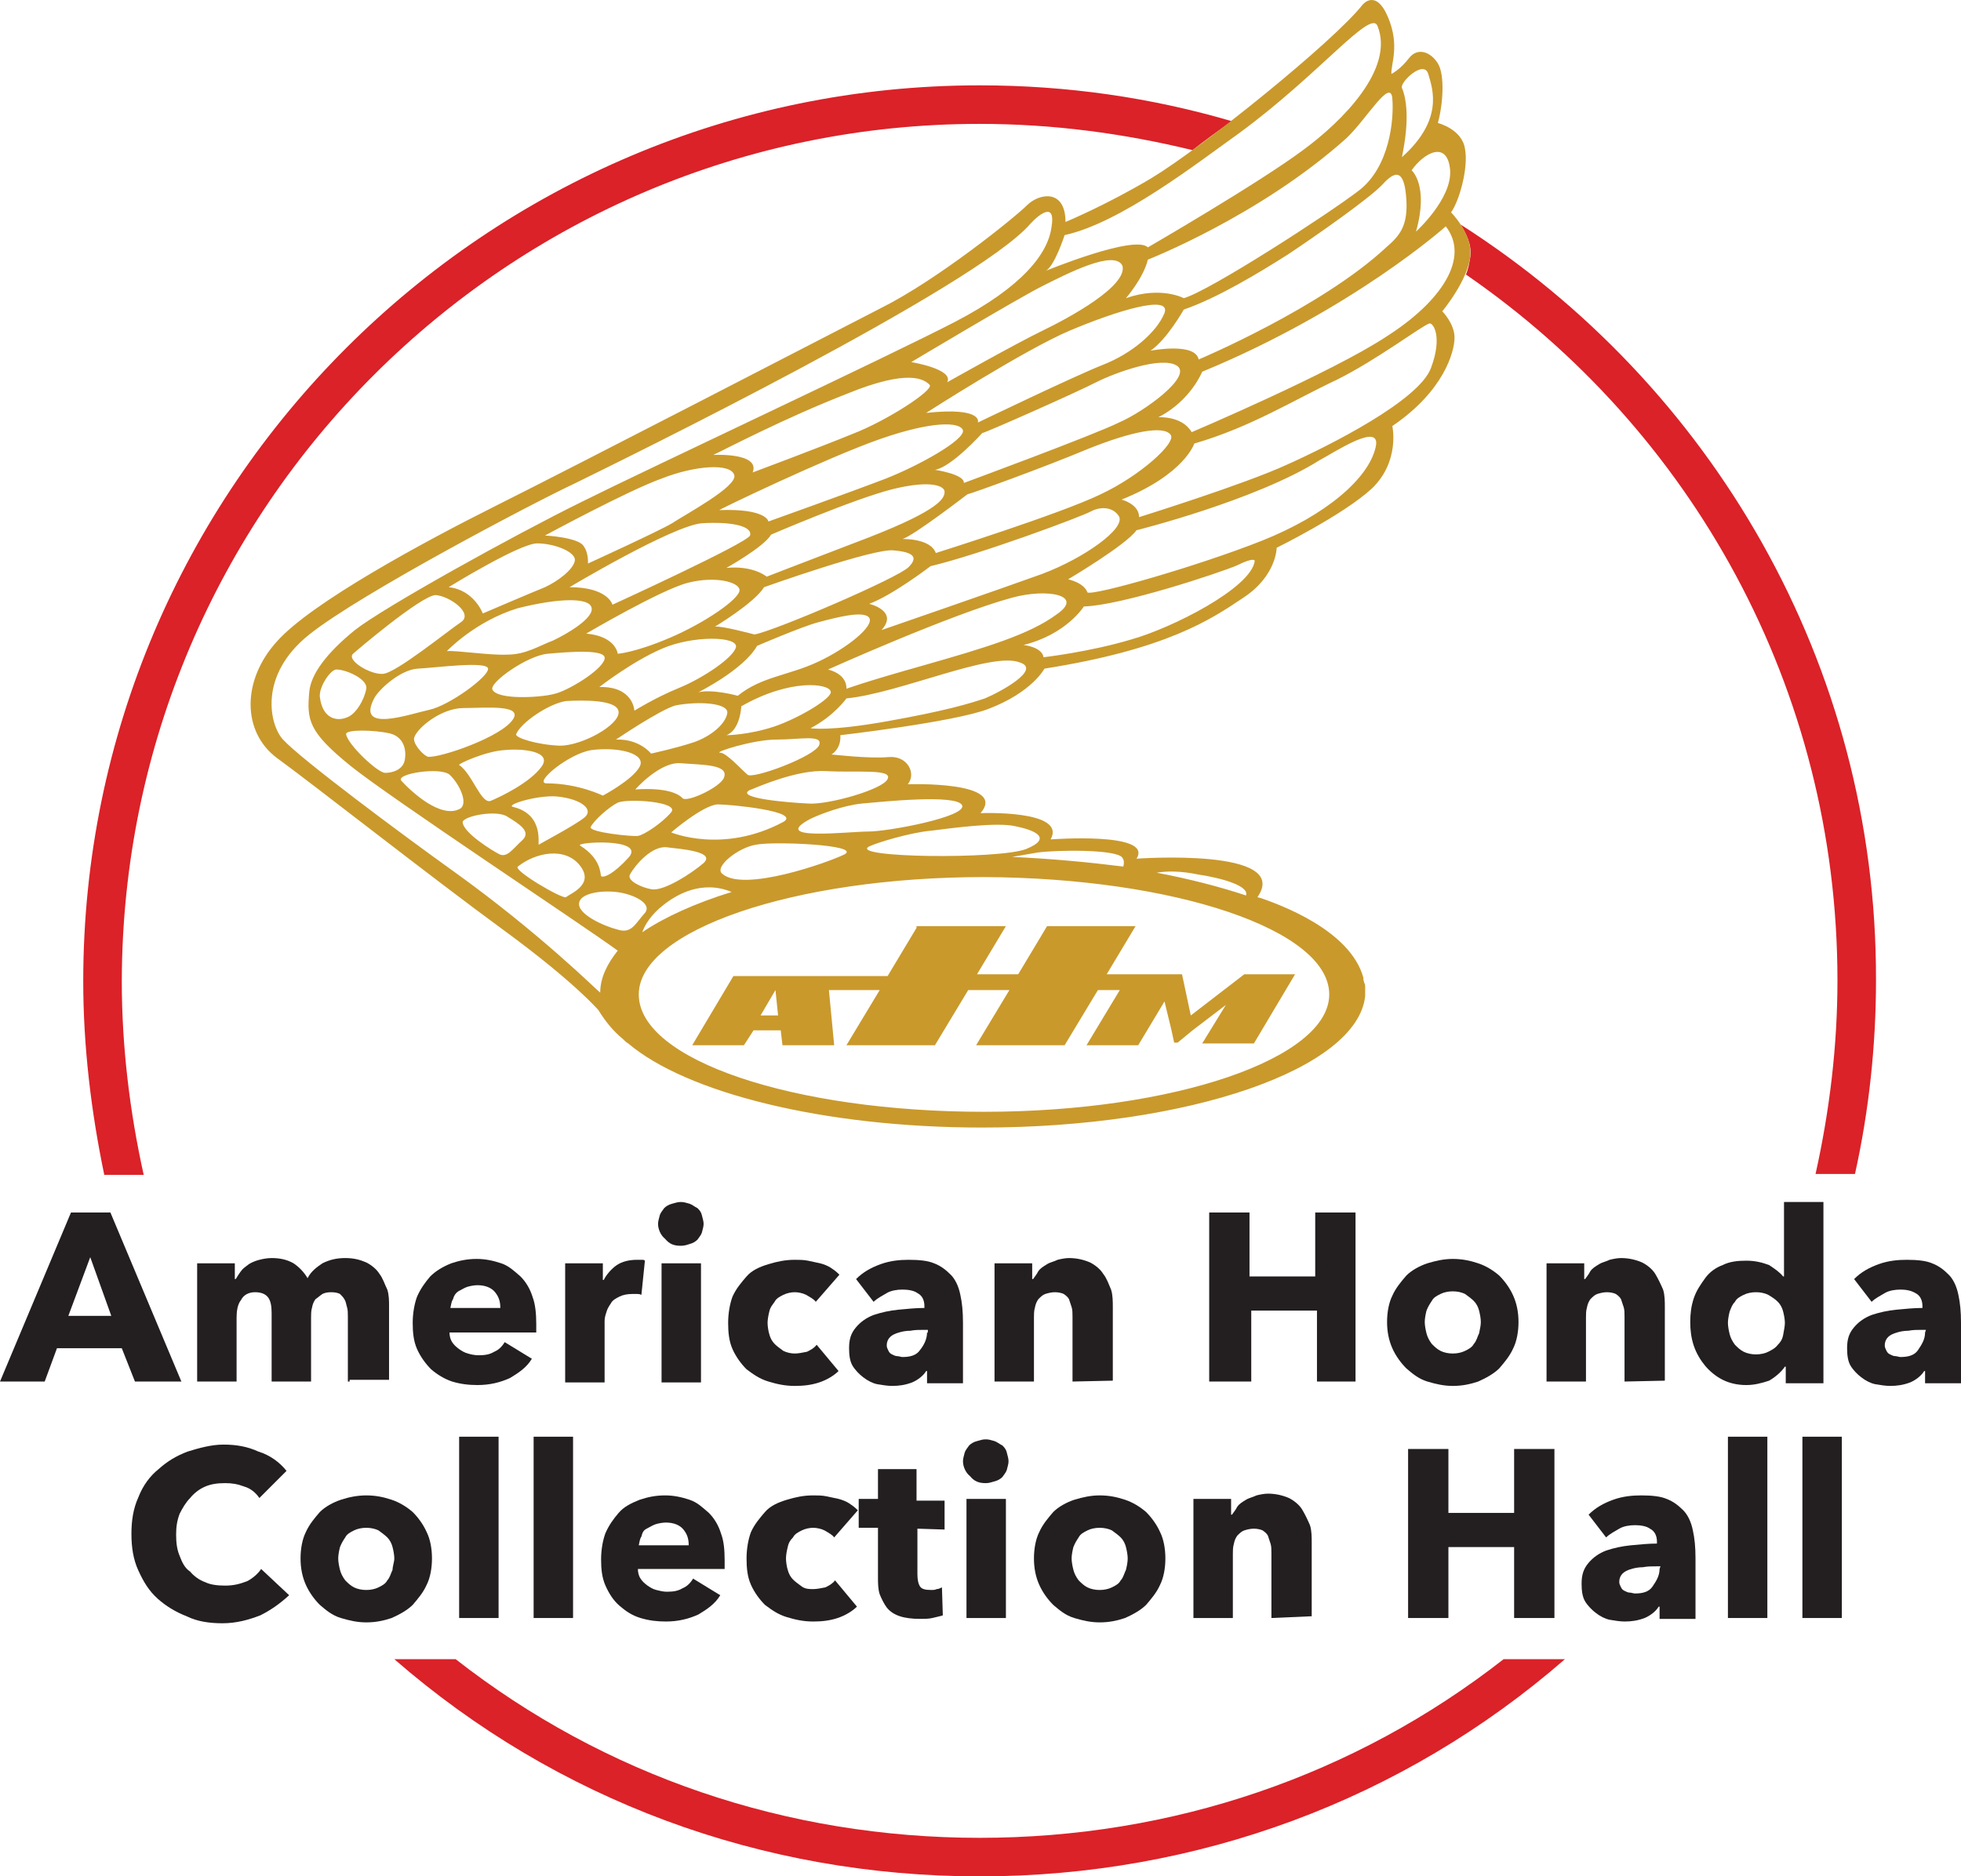
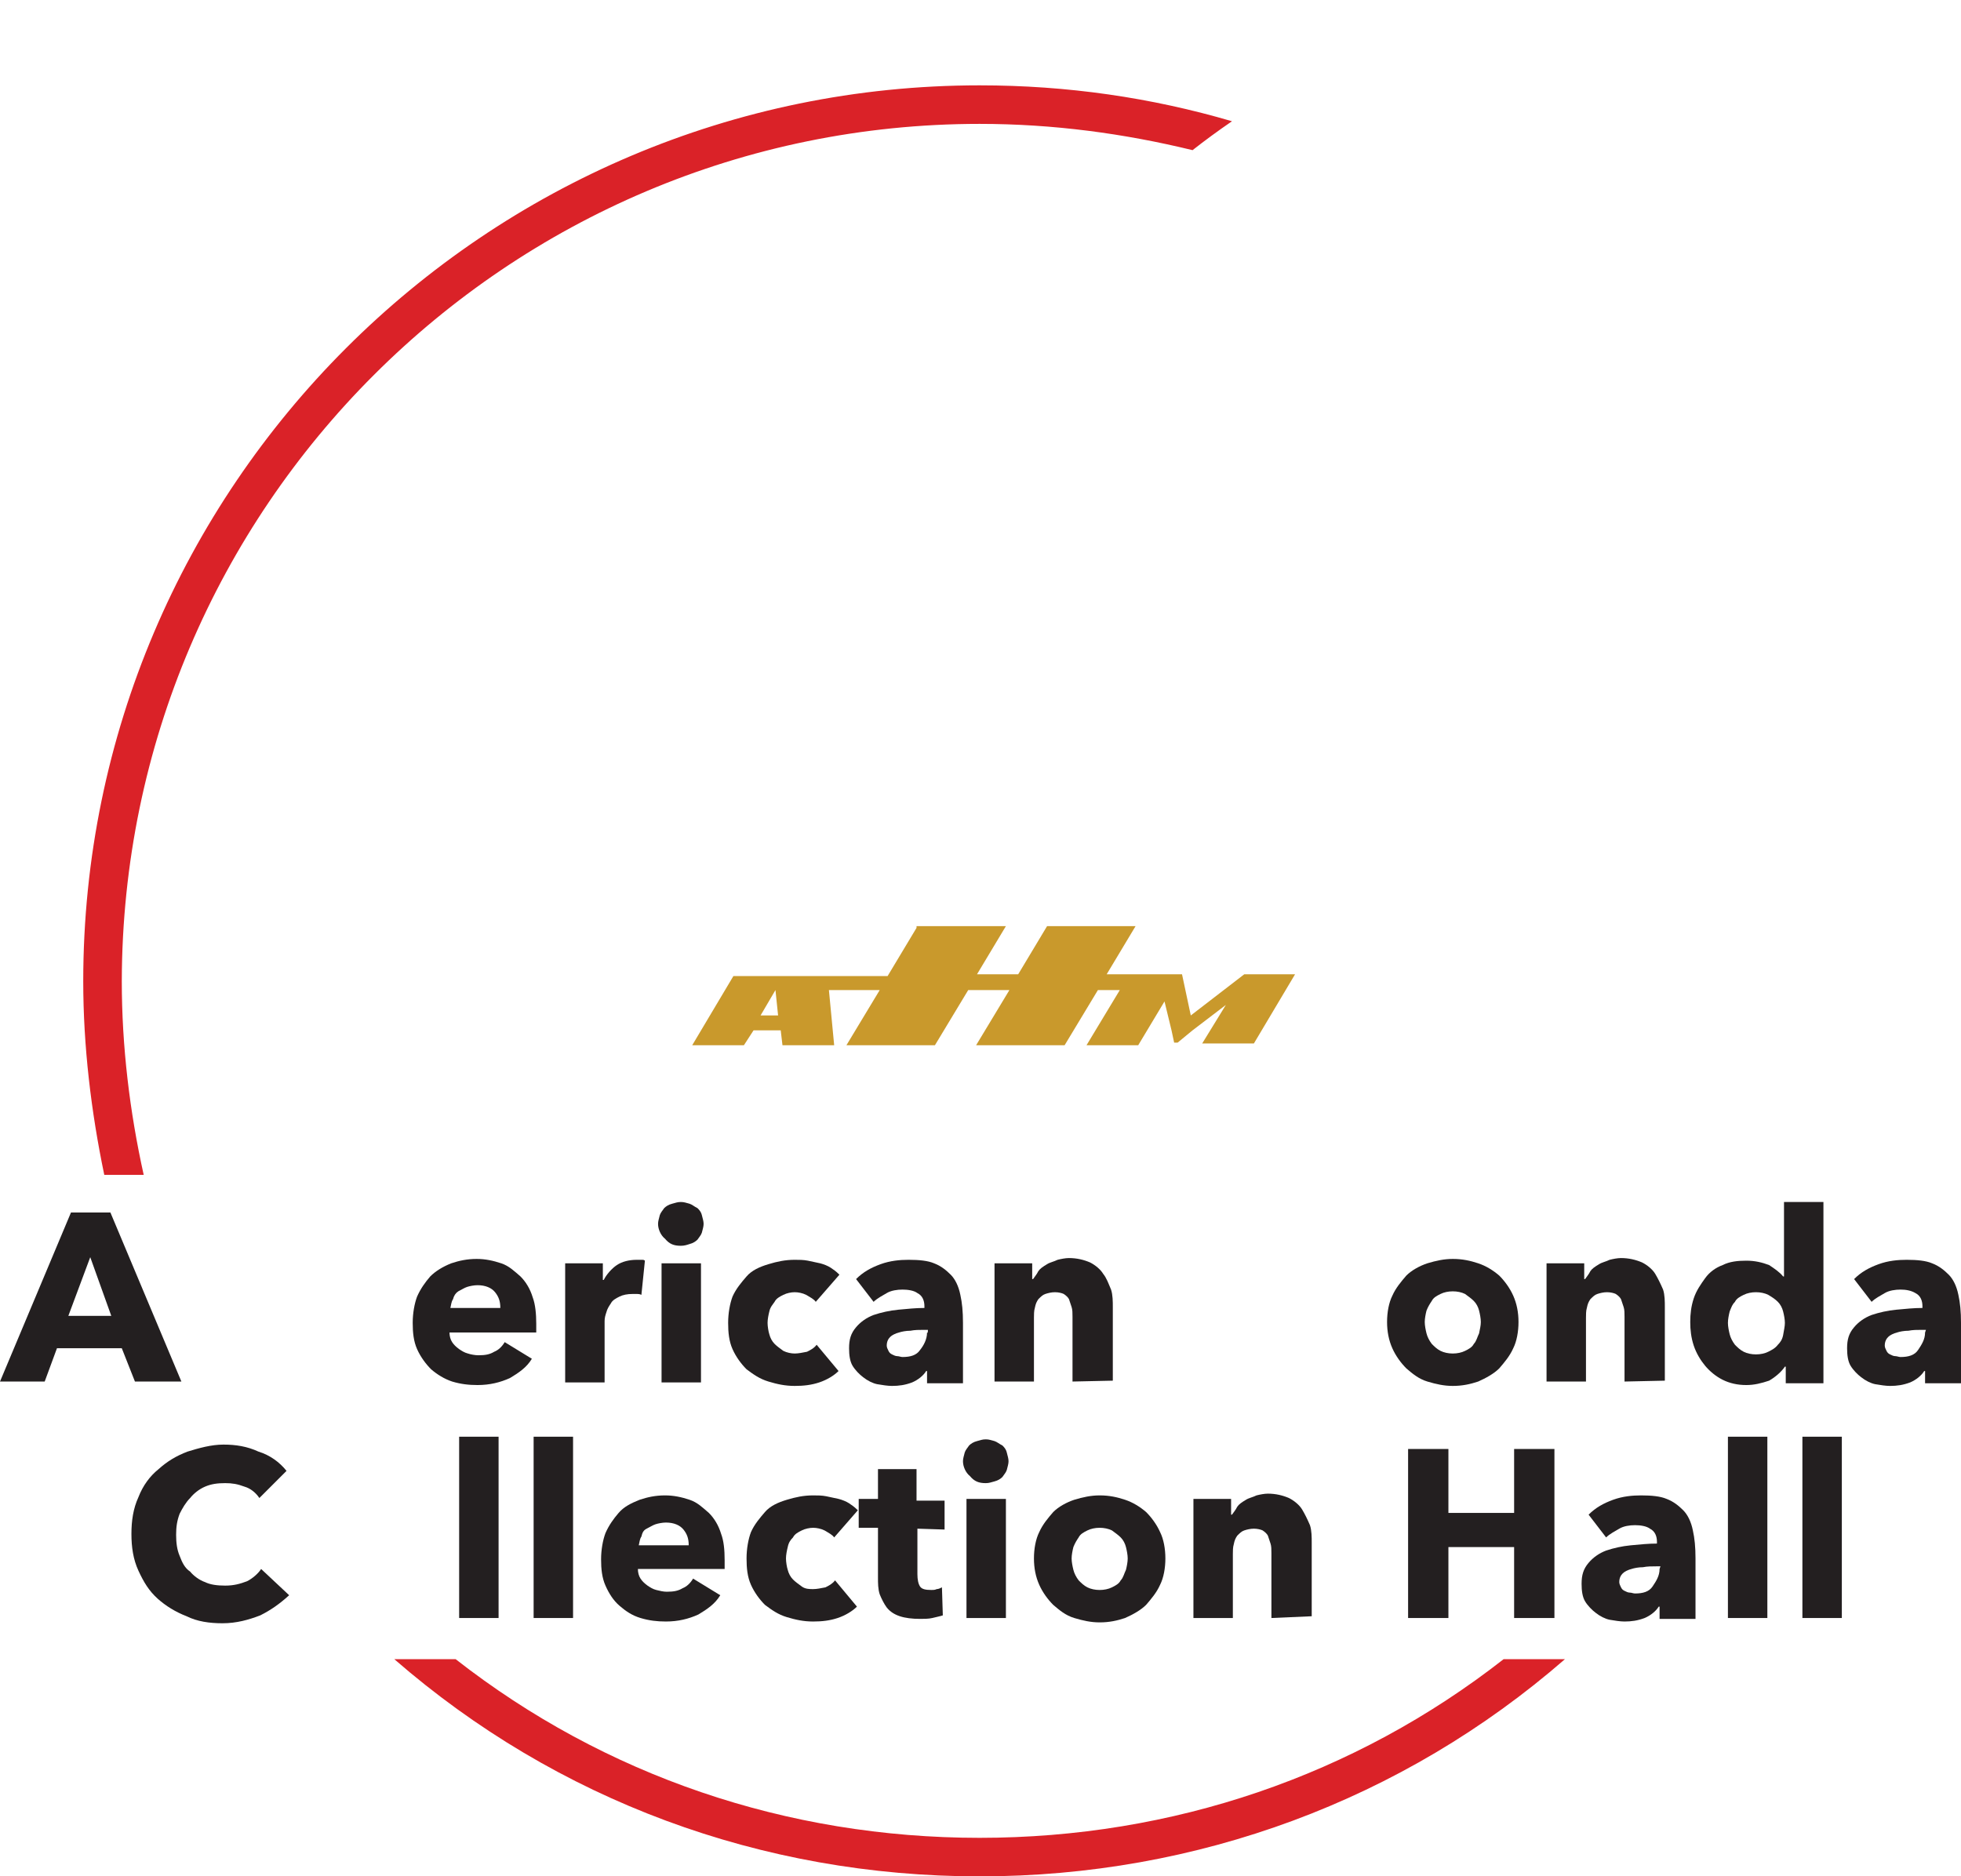
<svg xmlns="http://www.w3.org/2000/svg" width="186" height="178" viewBox="0 0 186 178" fill="none">
  <path d="M92.917 174.344C74.633 174.344 57.346 168.446 43.217 157.396H37.4C52.775 170.772 72.222 178 92.917 178C113.528 178 133.059 170.772 148.434 157.396H142.617C128.488 168.446 111.201 174.344 92.917 174.344Z" fill="#DA2228" />
  <path d="M12.799 131.058L11.552 127.901H5.402L4.239 131.058H0L6.732 115.023H10.472L17.204 131.058H12.799ZM8.56 119.261L6.483 124.827H10.555L8.56 119.261Z" fill="#231F20" />
-   <path d="M32.995 131.058V124.91C32.995 124.578 32.995 124.246 32.912 123.996C32.828 123.747 32.828 123.498 32.662 123.249C32.579 123.082 32.413 122.916 32.247 122.75C32.081 122.667 31.831 122.584 31.416 122.584C31 122.584 30.751 122.667 30.584 122.75C30.335 122.916 30.169 123.082 29.92 123.249C29.753 123.498 29.67 123.664 29.587 124.079C29.504 124.329 29.504 124.744 29.504 124.993V131.058H25.764V124.578C25.764 123.913 25.681 123.415 25.432 123.082C25.182 122.75 24.767 122.584 24.185 122.584C23.603 122.584 23.105 122.833 22.855 123.332C22.523 123.747 22.44 124.412 22.44 124.993V131.058H18.7V119.842H22.273V121.338H22.357C22.523 121.088 22.606 120.922 22.855 120.59C23.021 120.341 23.271 120.175 23.603 119.925C23.853 119.759 24.268 119.593 24.601 119.51C24.933 119.427 25.349 119.344 25.764 119.344C26.595 119.344 27.26 119.51 27.842 119.842C28.34 120.175 28.839 120.673 29.172 121.255C29.504 120.59 30.086 120.175 30.584 119.842C31.249 119.51 31.914 119.344 32.745 119.344C33.576 119.344 34.158 119.51 34.74 119.759C35.239 120.008 35.737 120.424 35.987 120.839C36.319 121.255 36.485 121.836 36.735 122.335C36.901 122.833 36.901 123.415 36.901 123.913V130.892H33.161V131.058H32.995Z" fill="#231F20" />
  <path d="M50.863 125.575C50.863 125.741 50.863 125.824 50.863 125.99C50.863 126.156 50.863 126.239 50.863 126.406H42.635C42.635 126.738 42.718 127.07 42.885 127.319C43.051 127.569 43.217 127.735 43.55 127.984C43.799 128.15 44.048 128.316 44.381 128.4C44.63 128.483 45.045 128.566 45.378 128.566C46.043 128.566 46.458 128.483 46.874 128.233C47.289 128.067 47.622 127.735 47.871 127.319L50.448 128.898C49.949 129.729 49.201 130.227 48.37 130.726C47.456 131.141 46.458 131.391 45.295 131.391C44.464 131.391 43.716 131.307 42.885 131.058C42.137 130.809 41.472 130.394 40.89 129.895C40.391 129.397 39.893 128.732 39.56 127.984C39.228 127.236 39.145 126.406 39.145 125.492C39.145 124.578 39.311 123.664 39.56 122.999C39.893 122.251 40.308 121.67 40.807 121.088C41.306 120.59 41.971 120.174 42.802 119.842C43.55 119.593 44.297 119.427 45.212 119.427C46.043 119.427 46.791 119.593 47.539 119.842C48.287 120.091 48.785 120.59 49.367 121.088C49.866 121.587 50.281 122.251 50.531 123.082C50.78 123.747 50.863 124.661 50.863 125.575ZM47.456 124.079C47.456 123.415 47.289 122.999 46.957 122.584C46.625 122.168 46.043 121.919 45.295 121.919C44.962 121.919 44.547 122.002 44.297 122.085C44.048 122.168 43.799 122.335 43.466 122.501C43.217 122.667 43.051 122.916 42.968 123.248C42.801 123.498 42.802 123.747 42.718 124.079H47.456Z" fill="#231F20" />
  <path d="M60.837 122.833C60.67 122.75 60.504 122.75 60.421 122.75C60.255 122.75 60.089 122.75 60.005 122.75C59.507 122.75 59.091 122.833 58.759 122.999C58.426 123.165 58.094 123.332 57.928 123.664C57.761 123.913 57.595 124.162 57.512 124.495C57.429 124.744 57.346 124.993 57.346 125.326V131.141H53.606V119.842H57.18V121.421H57.263C57.512 120.922 58.011 120.341 58.509 120.008C59.008 119.676 59.673 119.51 60.421 119.51C60.587 119.51 60.67 119.51 60.837 119.51C61.003 119.51 61.086 119.51 61.169 119.593L60.837 122.833Z" fill="#231F20" />
  <path d="M66.737 116.103C66.737 116.353 66.654 116.602 66.571 116.934C66.488 117.183 66.322 117.35 66.155 117.599C65.989 117.765 65.74 117.931 65.407 118.014C65.158 118.097 64.909 118.18 64.576 118.18C63.911 118.18 63.496 118.014 63.08 117.516C62.665 117.183 62.416 116.602 62.416 116.103C62.416 115.854 62.499 115.605 62.582 115.272C62.665 115.023 62.831 114.857 62.997 114.608C63.163 114.442 63.413 114.275 63.745 114.192C64.078 114.109 64.244 114.026 64.576 114.026C64.909 114.026 65.075 114.109 65.407 114.192C65.657 114.275 65.823 114.442 66.155 114.608C66.322 114.774 66.488 114.94 66.571 115.272C66.654 115.605 66.737 115.854 66.737 116.103ZM62.748 131.058V119.842H66.488V131.141H62.748V131.058Z" fill="#231F20" />
  <path d="M77.375 123.498C77.209 123.248 76.877 123.082 76.461 122.833C76.129 122.667 75.713 122.584 75.381 122.584C75.048 122.584 74.633 122.667 74.3 122.833C73.968 122.999 73.635 123.165 73.469 123.498C73.303 123.747 73.054 123.996 72.97 124.412C72.887 124.744 72.804 125.159 72.804 125.492C72.804 125.824 72.887 126.323 72.97 126.572C73.054 126.904 73.22 127.236 73.469 127.486C73.718 127.735 73.968 127.901 74.3 128.15C74.633 128.317 75.048 128.4 75.381 128.4C75.713 128.4 76.129 128.317 76.544 128.233C76.877 128.067 77.209 127.901 77.458 127.569L79.536 130.061C79.121 130.477 78.456 130.892 77.708 131.141C76.96 131.391 76.212 131.474 75.381 131.474C74.466 131.474 73.718 131.308 72.887 131.058C72.056 130.809 71.475 130.394 70.81 129.895C70.311 129.397 69.812 128.732 69.48 127.984C69.147 127.236 69.064 126.406 69.064 125.492C69.064 124.578 69.231 123.664 69.48 122.999C69.812 122.251 70.311 121.67 70.81 121.088C71.308 120.507 72.056 120.174 72.887 119.925C73.718 119.676 74.466 119.51 75.381 119.51C75.796 119.51 76.212 119.51 76.627 119.593C76.96 119.676 77.458 119.759 77.791 119.842C78.123 119.925 78.539 120.091 78.788 120.258C79.037 120.424 79.287 120.59 79.619 120.922L77.375 123.498Z" fill="#231F20" />
  <path d="M81.198 121.338C81.863 120.673 82.611 120.258 83.525 119.925C84.44 119.593 85.354 119.51 86.185 119.51C87.182 119.51 88.013 119.593 88.595 119.842C89.26 120.091 89.759 120.507 90.174 120.922C90.59 121.338 90.922 122.002 91.088 122.833C91.255 123.581 91.338 124.412 91.338 125.492V131.224H87.93V130.061H87.847C87.598 130.477 87.099 130.892 86.517 131.141C85.853 131.391 85.271 131.474 84.606 131.474C84.19 131.474 83.692 131.391 83.193 131.308C82.778 131.224 82.279 130.975 81.863 130.643C81.531 130.394 81.115 129.978 80.866 129.563C80.617 129.147 80.534 128.566 80.534 127.901C80.534 127.07 80.7 126.489 81.198 125.907C81.614 125.409 82.196 124.993 82.861 124.744C83.609 124.495 84.357 124.329 85.188 124.245C86.102 124.162 86.85 124.079 87.681 124.079V123.913C87.681 123.415 87.515 122.916 87.016 122.667C86.684 122.418 86.102 122.335 85.603 122.335C85.105 122.335 84.523 122.418 84.107 122.667C83.692 122.916 83.193 123.165 82.861 123.498L81.198 121.338ZM88.013 126.156H87.598C87.182 126.156 86.767 126.156 86.351 126.239C85.936 126.239 85.52 126.323 85.271 126.406C84.938 126.489 84.606 126.655 84.44 126.821C84.273 126.987 84.107 127.236 84.107 127.652C84.107 127.818 84.19 127.984 84.273 128.15C84.357 128.317 84.44 128.4 84.606 128.483C84.772 128.566 84.938 128.649 85.105 128.649C85.271 128.649 85.437 128.732 85.603 128.732C86.351 128.732 86.933 128.566 87.265 128.067C87.598 127.652 87.93 127.07 87.93 126.406C88.013 126.572 88.013 126.156 88.013 126.156Z" fill="#231F20" />
  <path d="M101.727 131.058V124.91C101.727 124.578 101.727 124.246 101.643 123.996C101.56 123.747 101.477 123.498 101.394 123.249C101.311 123.082 101.145 122.916 100.895 122.75C100.729 122.667 100.397 122.584 100.064 122.584C99.732 122.584 99.4 122.667 99.15 122.75C98.901 122.833 98.735 122.999 98.485 123.249C98.319 123.498 98.236 123.664 98.153 124.079C98.07 124.329 98.07 124.744 98.07 124.993V131.058H94.33V119.842H97.903V121.338H97.987C98.153 121.088 98.319 120.922 98.485 120.59C98.651 120.341 98.901 120.175 99.316 119.925C99.566 119.759 99.981 119.676 100.314 119.51C100.646 119.427 101.062 119.344 101.394 119.344C102.142 119.344 102.807 119.51 103.389 119.759C103.887 120.008 104.386 120.424 104.635 120.839C104.968 121.255 105.134 121.753 105.383 122.335C105.55 122.833 105.55 123.498 105.55 123.996V130.975L101.727 131.058Z" fill="#231F20" />
-   <path d="M124.914 131.058V124.329H118.681V131.058H114.692V115.023H118.515V121.088H124.748V115.023H128.571V131.058H124.914Z" fill="#231F20" />
  <path d="M144.029 125.409C144.029 126.322 143.863 127.236 143.531 127.901C143.198 128.649 142.7 129.23 142.201 129.812C141.702 130.31 140.954 130.726 140.206 131.058C139.458 131.307 138.71 131.474 137.796 131.474C136.965 131.474 136.217 131.307 135.386 131.058C134.555 130.809 133.973 130.31 133.391 129.812C132.893 129.313 132.394 128.649 132.062 127.901C131.729 127.153 131.563 126.322 131.563 125.409C131.563 124.495 131.729 123.581 132.062 122.916C132.394 122.168 132.893 121.587 133.391 121.005C133.89 120.507 134.638 120.091 135.386 119.842C136.217 119.593 136.965 119.427 137.796 119.427C138.71 119.427 139.458 119.593 140.206 119.842C140.954 120.091 141.619 120.507 142.201 121.005C142.7 121.504 143.198 122.168 143.531 122.916C143.863 123.664 144.029 124.495 144.029 125.409ZM140.456 125.409C140.456 125.076 140.373 124.661 140.29 124.329C140.206 123.996 140.04 123.664 139.791 123.415C139.542 123.165 139.292 122.999 138.96 122.75C138.627 122.584 138.212 122.501 137.796 122.501C137.381 122.501 136.965 122.584 136.633 122.75C136.3 122.916 135.968 123.082 135.802 123.415C135.635 123.664 135.469 123.913 135.303 124.329C135.22 124.661 135.137 125.076 135.137 125.409C135.137 125.741 135.22 126.156 135.303 126.489C135.386 126.821 135.552 127.153 135.802 127.486C136.051 127.735 136.3 127.984 136.633 128.15C136.965 128.316 137.381 128.4 137.796 128.4C138.212 128.4 138.627 128.316 138.96 128.15C139.292 127.984 139.625 127.818 139.791 127.486C140.04 127.236 140.123 126.821 140.29 126.489C140.373 126.073 140.456 125.741 140.456 125.409Z" fill="#231F20" />
  <path d="M154.086 131.058V124.91C154.086 124.578 154.086 124.246 154.003 123.996C153.92 123.747 153.836 123.498 153.753 123.249C153.67 123.082 153.504 122.916 153.255 122.75C153.088 122.667 152.756 122.584 152.424 122.584C152.091 122.584 151.759 122.667 151.509 122.75C151.26 122.833 151.094 122.999 150.844 123.249C150.678 123.498 150.595 123.664 150.512 124.079C150.429 124.329 150.429 124.744 150.429 124.993V131.058H146.689V119.842H150.263V121.338H150.346C150.512 121.088 150.678 120.922 150.844 120.59C151.011 120.341 151.26 120.175 151.676 119.925C151.925 119.759 152.34 119.676 152.673 119.51C153.005 119.427 153.421 119.344 153.753 119.344C154.501 119.344 155.166 119.51 155.748 119.759C156.247 120.008 156.745 120.424 156.995 120.839C157.244 121.255 157.493 121.753 157.743 122.335C157.909 122.833 157.909 123.498 157.909 123.996V130.975L154.086 131.058Z" fill="#231F20" />
  <path d="M169.378 131.058V129.646H169.295C168.963 130.144 168.381 130.643 167.799 130.975C167.051 131.224 166.386 131.391 165.638 131.391C164.807 131.391 164.059 131.224 163.394 130.892C162.729 130.56 162.148 130.061 161.732 129.563C161.316 129.064 160.901 128.4 160.652 127.652C160.402 126.904 160.319 126.156 160.319 125.409C160.319 124.661 160.402 123.913 160.652 123.165C160.901 122.418 161.316 121.836 161.732 121.254C162.148 120.673 162.729 120.257 163.394 120.008C164.059 119.676 164.807 119.593 165.638 119.593C166.469 119.593 167.134 119.759 167.799 120.008C168.298 120.341 168.796 120.673 169.129 121.088H169.212V114.026H172.952V131.224H169.378V131.058ZM169.295 125.492C169.295 125.159 169.212 124.744 169.129 124.412C169.046 124.079 168.879 123.747 168.63 123.498C168.381 123.248 168.131 123.082 167.716 122.833C167.383 122.667 166.968 122.584 166.552 122.584C166.137 122.584 165.721 122.667 165.389 122.833C165.056 122.999 164.724 123.165 164.558 123.498C164.308 123.747 164.225 123.996 164.059 124.412C163.976 124.744 163.893 125.159 163.893 125.492C163.893 125.824 163.976 126.239 164.059 126.572C164.142 126.904 164.308 127.236 164.558 127.569C164.807 127.818 165.056 128.067 165.389 128.233C165.721 128.4 166.137 128.483 166.552 128.483C166.968 128.483 167.383 128.4 167.716 128.233C168.048 128.067 168.381 127.901 168.63 127.569C168.879 127.319 169.046 127.07 169.129 126.655C169.212 126.156 169.295 125.824 169.295 125.492Z" fill="#231F20" />
  <path d="M175.861 121.338C176.525 120.673 177.273 120.258 178.188 119.925C179.102 119.593 180.016 119.51 180.847 119.51C181.844 119.51 182.676 119.593 183.257 119.842C183.922 120.091 184.421 120.507 184.836 120.922C185.252 121.338 185.584 122.002 185.751 122.833C185.917 123.581 186 124.412 186 125.492V131.224H182.592V130.061H182.509C182.26 130.477 181.761 130.892 181.18 131.141C180.515 131.391 179.933 131.474 179.268 131.474C178.853 131.474 178.354 131.391 177.855 131.308C177.44 131.224 176.941 130.975 176.525 130.643C176.193 130.394 175.777 129.978 175.528 129.563C175.279 129.147 175.196 128.566 175.196 127.901C175.196 127.07 175.362 126.489 175.861 125.907C176.276 125.409 176.858 124.993 177.523 124.744C178.271 124.495 179.019 124.329 179.85 124.245C180.764 124.162 181.512 124.079 182.343 124.079V123.913C182.343 123.415 182.177 122.916 181.678 122.667C181.263 122.418 180.764 122.335 180.265 122.335C179.767 122.335 179.185 122.418 178.769 122.667C178.354 122.916 177.855 123.165 177.523 123.498L175.861 121.338ZM182.676 126.156H182.26C181.844 126.156 181.429 126.156 181.013 126.239C180.598 126.239 180.182 126.323 179.933 126.406C179.601 126.489 179.268 126.655 179.102 126.821C178.936 126.987 178.769 127.236 178.769 127.652C178.769 127.818 178.853 127.984 178.936 128.15C179.019 128.317 179.102 128.4 179.268 128.483C179.434 128.566 179.601 128.649 179.767 128.649C179.933 128.649 180.099 128.732 180.265 128.732C181.013 128.732 181.595 128.566 181.928 128.067C182.26 127.569 182.592 127.07 182.592 126.406L182.676 126.156Z" fill="#231F20" />
  <path d="M24.684 153.241C23.603 153.657 22.44 153.989 21.11 153.989C19.863 153.989 18.7 153.823 17.702 153.324C16.622 152.909 15.708 152.327 14.96 151.663C14.129 150.915 13.63 150.084 13.131 149.004C12.633 147.924 12.466 146.761 12.466 145.515C12.466 144.268 12.633 143.105 13.131 142.025C13.547 140.945 14.212 140.031 15.043 139.367C15.874 138.619 16.705 138.12 17.785 137.705C18.866 137.373 20.029 137.04 21.193 137.04C22.357 137.04 23.437 137.206 24.517 137.705C25.598 138.037 26.512 138.702 27.177 139.533L24.601 142.108C24.268 141.61 23.769 141.194 23.188 141.028C22.523 140.779 22.024 140.696 21.359 140.696C20.611 140.696 20.029 140.779 19.448 141.028C18.866 141.277 18.367 141.693 18.035 142.108C17.619 142.524 17.287 143.105 17.038 143.604C16.788 144.268 16.705 144.85 16.705 145.598C16.705 146.345 16.788 147.01 17.038 147.592C17.287 148.256 17.536 148.755 18.035 149.087C18.367 149.503 18.949 149.918 19.448 150.084C19.946 150.333 20.611 150.417 21.359 150.417C22.19 150.417 22.772 150.25 23.437 150.001C23.936 149.752 24.517 149.253 24.767 148.838L27.426 151.33C26.512 152.161 25.681 152.743 24.684 153.241Z" fill="#231F20" />
-   <path d="M40.973 147.841C40.973 148.755 40.807 149.669 40.474 150.333C40.142 151.081 39.643 151.663 39.145 152.244C38.646 152.743 37.898 153.158 37.15 153.491C36.402 153.74 35.654 153.906 34.74 153.906C33.909 153.906 33.161 153.74 32.33 153.491C31.499 153.241 30.917 152.743 30.335 152.244C29.837 151.746 29.338 151.081 29.005 150.333C28.673 149.586 28.507 148.755 28.507 147.841C28.507 146.927 28.673 146.013 29.005 145.348C29.338 144.601 29.837 144.019 30.335 143.438C30.834 142.939 31.582 142.524 32.33 142.274C33.078 142.025 33.909 141.859 34.74 141.859C35.654 141.859 36.402 142.025 37.15 142.274C37.898 142.524 38.563 142.939 39.145 143.438C39.643 143.936 40.142 144.601 40.474 145.348C40.807 146.013 40.973 146.927 40.973 147.841ZM37.4 147.841C37.4 147.509 37.316 147.093 37.233 146.761C37.15 146.429 36.984 146.096 36.735 145.847C36.485 145.598 36.236 145.432 35.904 145.182C35.571 145.016 35.156 144.933 34.74 144.933C34.324 144.933 33.909 145.016 33.576 145.182C33.244 145.348 32.911 145.515 32.745 145.847C32.579 146.096 32.413 146.345 32.247 146.761C32.164 147.093 32.08 147.509 32.08 147.841C32.08 148.173 32.164 148.589 32.247 148.921C32.33 149.253 32.496 149.586 32.745 149.918C32.995 150.167 33.244 150.417 33.576 150.583C33.909 150.749 34.324 150.832 34.74 150.832C35.156 150.832 35.571 150.749 35.904 150.583C36.236 150.417 36.568 150.25 36.735 149.918C36.984 149.669 37.067 149.253 37.233 148.921C37.233 148.589 37.4 148.173 37.4 147.841Z" fill="#231F20" />
  <path d="M43.55 153.491V136.292H47.29V153.491H43.55Z" fill="#231F20" />
  <path d="M50.614 153.491V136.292H54.354V153.491H50.614Z" fill="#231F20" />
  <path d="M68.732 148.007C68.732 148.173 68.732 148.256 68.732 148.423C68.732 148.589 68.732 148.672 68.732 148.838H60.504C60.504 149.17 60.587 149.503 60.753 149.752C60.92 150.001 61.086 150.167 61.418 150.417C61.668 150.583 61.917 150.749 62.249 150.832C62.582 150.915 62.914 150.998 63.247 150.998C63.912 150.998 64.327 150.915 64.743 150.666C65.158 150.5 65.491 150.167 65.74 149.752L68.316 151.33C67.818 152.161 67.07 152.66 66.239 153.158C65.324 153.574 64.327 153.823 63.164 153.823C62.333 153.823 61.584 153.74 60.753 153.491C59.922 153.241 59.34 152.826 58.759 152.327C58.177 151.829 57.761 151.164 57.429 150.417C57.096 149.669 57.013 148.838 57.013 147.924C57.013 147.01 57.18 146.096 57.429 145.432C57.761 144.684 58.177 144.102 58.676 143.521C59.174 142.939 59.839 142.607 60.67 142.274C61.418 142.025 62.166 141.859 63.081 141.859C63.912 141.859 64.659 142.025 65.407 142.274C66.156 142.524 66.654 143.022 67.236 143.521C67.735 144.019 68.15 144.684 68.4 145.515C68.649 146.179 68.732 147.01 68.732 148.007ZM65.324 146.595C65.324 145.93 65.158 145.515 64.826 145.099C64.493 144.684 63.912 144.435 63.164 144.435C62.831 144.435 62.416 144.518 62.166 144.601C61.917 144.684 61.668 144.85 61.335 145.016C61.003 145.182 60.92 145.432 60.837 145.764C60.67 146.013 60.67 146.262 60.587 146.595H65.324Z" fill="#231F20" />
  <path d="M79.121 145.847C78.954 145.598 78.622 145.432 78.207 145.182C77.874 145.016 77.459 144.933 77.126 144.933C76.794 144.933 76.378 145.016 76.046 145.182C75.713 145.348 75.381 145.515 75.215 145.847C74.965 146.096 74.799 146.345 74.716 146.761C74.633 147.093 74.55 147.509 74.55 147.841C74.55 148.173 74.633 148.672 74.716 148.921C74.799 149.253 74.965 149.586 75.215 149.835C75.464 150.084 75.713 150.25 76.046 150.5C76.378 150.749 76.794 150.749 77.126 150.749C77.459 150.749 77.874 150.666 78.29 150.583C78.622 150.417 78.954 150.25 79.204 149.918L81.281 152.411C80.866 152.826 80.201 153.241 79.453 153.491C78.705 153.74 77.957 153.823 77.126 153.823C76.212 153.823 75.464 153.657 74.633 153.408C73.802 153.158 73.22 152.743 72.555 152.244C72.056 151.746 71.558 151.081 71.225 150.333C70.893 149.586 70.81 148.755 70.81 147.841C70.81 146.927 70.976 146.013 71.225 145.348C71.558 144.601 72.056 144.019 72.555 143.438C73.054 142.856 73.802 142.524 74.633 142.274C75.464 142.025 76.212 141.859 77.126 141.859C77.542 141.859 77.957 141.859 78.373 141.942C78.705 142.025 79.204 142.108 79.536 142.191C79.869 142.274 80.284 142.441 80.534 142.607C80.783 142.773 81.032 142.939 81.365 143.271L79.121 145.847Z" fill="#231F20" />
  <path d="M87.016 145.016V149.336C87.016 149.835 87.099 150.25 87.265 150.5C87.432 150.749 87.764 150.832 88.346 150.832C88.512 150.832 88.678 150.832 88.844 150.749C89.011 150.749 89.177 150.666 89.343 150.583L89.426 153.241C89.177 153.324 88.761 153.407 88.429 153.491C88.097 153.574 87.598 153.574 87.265 153.574C86.517 153.574 85.853 153.491 85.354 153.324C84.855 153.158 84.44 152.909 84.107 152.494C83.858 152.161 83.609 151.663 83.442 151.247C83.276 150.749 83.276 150.167 83.276 149.669V144.933H81.448V142.191H83.276V139.366H86.933V142.357H89.593V145.099L87.016 145.016Z" fill="#231F20" />
  <path d="M95.659 138.619C95.659 138.868 95.576 139.117 95.493 139.45C95.41 139.699 95.244 139.865 95.078 140.114C94.912 140.28 94.662 140.447 94.33 140.53C93.997 140.613 93.831 140.696 93.499 140.696C92.834 140.696 92.418 140.53 92.003 140.031C91.587 139.699 91.338 139.117 91.338 138.619C91.338 138.37 91.421 138.12 91.504 137.788C91.587 137.539 91.753 137.373 91.92 137.123C92.086 136.957 92.335 136.791 92.668 136.708C93 136.625 93.166 136.542 93.499 136.542C93.831 136.542 93.997 136.625 94.33 136.708C94.579 136.791 94.745 136.957 95.078 137.123C95.244 137.289 95.41 137.456 95.493 137.788C95.576 138.12 95.659 138.37 95.659 138.619ZM91.67 153.491V142.191H95.41V153.491H91.67Z" fill="#231F20" />
  <path d="M110.536 147.841C110.536 148.755 110.37 149.669 110.038 150.333C109.705 151.081 109.206 151.663 108.708 152.244C108.209 152.743 107.461 153.158 106.713 153.491C105.965 153.74 105.217 153.906 104.303 153.906C103.472 153.906 102.724 153.74 101.893 153.491C101.062 153.241 100.48 152.743 99.898 152.244C99.4 151.746 98.901 151.081 98.568 150.333C98.236 149.586 98.07 148.755 98.07 147.841C98.07 146.927 98.236 146.013 98.568 145.348C98.901 144.601 99.4 144.019 99.898 143.438C100.397 142.939 101.145 142.524 101.893 142.274C102.724 142.025 103.472 141.859 104.303 141.859C105.217 141.859 105.965 142.025 106.713 142.274C107.461 142.524 108.126 142.939 108.708 143.438C109.206 143.936 109.705 144.601 110.038 145.348C110.37 146.013 110.536 146.927 110.536 147.841ZM106.962 147.841C106.962 147.509 106.879 147.093 106.796 146.761C106.713 146.429 106.547 146.096 106.298 145.847C106.048 145.598 105.799 145.432 105.466 145.182C105.134 145.016 104.718 144.933 104.303 144.933C103.887 144.933 103.472 145.016 103.139 145.182C102.807 145.348 102.475 145.515 102.308 145.847C102.142 146.096 101.976 146.345 101.81 146.761C101.727 147.093 101.643 147.509 101.643 147.841C101.643 148.173 101.727 148.589 101.81 148.921C101.893 149.253 102.059 149.586 102.308 149.918C102.558 150.167 102.807 150.417 103.139 150.583C103.472 150.749 103.887 150.832 104.303 150.832C104.718 150.832 105.134 150.749 105.466 150.583C105.799 150.417 106.131 150.25 106.298 149.918C106.547 149.669 106.63 149.253 106.796 148.921C106.879 148.589 106.962 148.173 106.962 147.841Z" fill="#231F20" />
  <path d="M120.593 153.491V147.342C120.593 147.01 120.593 146.678 120.509 146.429C120.426 146.179 120.343 145.93 120.26 145.681C120.177 145.515 120.011 145.349 119.761 145.182C119.595 145.099 119.263 145.016 118.93 145.016C118.598 145.016 118.265 145.099 118.016 145.182C117.767 145.265 117.601 145.432 117.351 145.681C117.185 145.93 117.102 146.096 117.019 146.512C116.936 146.761 116.936 147.176 116.936 147.426V153.491H113.196V142.191H116.769V143.687H116.853C117.019 143.438 117.185 143.271 117.351 142.939C117.517 142.69 117.767 142.524 118.182 142.274C118.432 142.108 118.847 142.025 119.18 141.859C119.512 141.776 119.928 141.693 120.26 141.693C121.008 141.693 121.673 141.859 122.255 142.108C122.753 142.358 123.252 142.773 123.501 143.188C123.751 143.604 124 144.102 124.249 144.684C124.416 145.182 124.416 145.847 124.416 146.345V153.324L120.593 153.491Z" fill="#231F20" />
  <path d="M143.614 153.491V146.761H137.381V153.491H133.558V137.456H137.381V143.521H143.614V137.456H147.437V153.491H143.614Z" fill="#231F20" />
  <path d="M150.678 143.687C151.343 143.022 152.091 142.607 153.005 142.274C153.92 141.942 154.834 141.859 155.665 141.859C156.662 141.859 157.493 141.942 158.075 142.191C158.74 142.441 159.239 142.856 159.654 143.271C160.07 143.687 160.402 144.351 160.568 145.182C160.735 145.93 160.818 146.761 160.818 147.841V153.574H157.41V152.411H157.327C157.078 152.826 156.579 153.241 155.997 153.491C155.332 153.74 154.751 153.823 154.086 153.823C153.67 153.823 153.172 153.74 152.673 153.657C152.257 153.574 151.759 153.324 151.343 152.992C151.011 152.743 150.595 152.327 150.346 151.912C150.096 151.497 150.013 150.915 150.013 150.25C150.013 149.42 150.18 148.838 150.678 148.256C151.094 147.758 151.676 147.342 152.34 147.093C153.088 146.844 153.836 146.678 154.668 146.595C155.582 146.512 156.33 146.429 157.161 146.429V146.262C157.161 145.764 156.995 145.265 156.496 145.016C156.164 144.767 155.582 144.684 155.083 144.684C154.584 144.684 154.003 144.767 153.587 145.016C153.172 145.265 152.673 145.515 152.34 145.847L150.678 143.687ZM157.493 148.589H157.078C156.662 148.589 156.247 148.589 155.831 148.672C155.416 148.672 155 148.755 154.751 148.838C154.418 148.921 154.086 149.087 153.92 149.253C153.753 149.42 153.587 149.669 153.587 150.084C153.587 150.25 153.67 150.417 153.753 150.583C153.836 150.749 153.92 150.832 154.086 150.915C154.252 150.998 154.418 151.081 154.584 151.081C154.751 151.081 154.917 151.164 155.083 151.164C155.831 151.164 156.413 150.998 156.745 150.5C157.078 150.001 157.41 149.503 157.41 148.838L157.493 148.589Z" fill="#231F20" />
  <path d="M163.893 153.491V136.292H167.633V153.491H163.893Z" fill="#231F20" />
  <path d="M170.957 153.491V136.292H174.697V153.491H170.957Z" fill="#231F20" />
  <path d="M92.917 11.752C99.898 11.752 106.63 12.665 113.113 14.244C114.276 13.33 115.523 12.416 116.853 11.502C109.206 9.259 101.228 8.096 92.917 8.096C46.043 8.096 7.895 46.231 7.895 93.09C7.895 99.238 8.643 105.469 9.89 111.451H13.63C12.3 105.469 11.552 99.238 11.552 93.09C11.635 48.142 48.121 11.752 92.917 11.752Z" fill="#DA2228" />
-   <path d="M138.544 21.306C139.043 22.137 139.625 23.217 139.458 24.38C139.375 24.879 139.292 25.46 139.043 26.042C160.402 40.747 174.282 65.257 174.282 93.006C174.282 99.238 173.534 105.386 172.204 111.368H175.944C177.273 105.386 177.938 99.154 177.938 93.006C178.021 62.931 162.231 36.427 138.544 21.306Z" fill="#DA2228" />
-   <path d="M137.63 20.143C138.378 19.146 139.292 15.989 138.96 14.161C138.71 12.25 136.383 11.668 136.383 11.668C136.882 9.841 137.048 7.099 136.383 6.019C135.718 4.939 134.472 4.44 133.641 5.52C132.81 6.6 131.979 7.016 131.979 7.016C131.895 6.102 132.81 4.357 131.646 1.615C130.483 -1.126 129.236 0.452 129.236 0.452C126.493 3.942 114.027 13.995 109.206 16.903C104.885 19.478 101.062 21.057 101.062 21.057C101.062 17.9 98.568 18.315 97.405 19.478C96.241 20.641 88.928 26.54 83.609 29.199C78.29 31.941 54.354 44.32 47.206 47.892C40.059 51.465 29.504 57.198 26.263 60.853C22.938 64.509 22.938 69.411 26.263 71.903C29.587 74.313 40.89 83.203 47.705 88.188C54.52 93.172 56.764 95.831 56.764 95.831C57.429 96.911 58.177 97.825 59.091 98.573C59.257 98.739 59.424 98.905 59.59 98.988C65.075 103.641 78.04 106.964 93.166 106.964C112.78 106.964 128.737 101.398 129.485 94.502C129.485 94.419 129.485 94.253 129.485 94.169C129.485 94.169 129.485 94.169 129.485 94.086C129.485 94.003 129.485 93.92 129.485 93.837C129.485 93.754 129.485 93.671 129.485 93.588C129.485 93.505 129.485 93.339 129.402 93.256C129.402 93.172 129.319 93.006 129.319 92.923C129.319 92.84 129.319 92.84 129.319 92.757C128.072 88.188 121.257 85.778 119.595 85.197C119.512 85.197 119.346 85.114 119.263 85.114C122.587 80.378 107.794 81.458 107.794 81.458C109.456 78.882 99.649 79.63 99.649 79.63C101.228 76.805 93 77.138 93 77.138C95.659 74.064 86.102 74.396 86.102 74.396C86.933 73.399 86.102 71.654 84.273 71.82C82.445 71.986 78.871 71.571 78.871 71.571C79.869 70.906 79.702 69.743 79.702 69.743C79.702 69.743 90.507 68.497 93.748 67.251C97.903 65.672 99.067 63.429 99.067 63.429C110.619 61.601 114.858 58.776 117.933 56.699C121.091 54.622 121.091 51.964 121.091 51.964C121.091 51.964 127.491 48.806 130.15 46.314C132.81 43.738 132.062 40.415 132.062 40.415C136.965 37.092 137.962 33.353 137.962 32.024C137.962 30.694 136.799 29.531 136.799 29.531C136.799 29.531 139.292 26.54 139.458 24.214C139.625 22.137 137.63 20.143 137.63 20.143ZM137.547 16.155C137.713 18.896 134.306 21.971 134.306 21.971C135.552 17.567 133.89 16.155 133.89 16.155C135.054 14.493 137.298 13.247 137.547 16.155ZM132.976 8.345C132.727 7.847 135.054 5.603 135.469 7.016C135.885 8.428 136.965 11.336 132.976 14.909C132.976 14.742 133.973 10.754 132.976 8.345ZM133.391 18.896C133.558 21.472 132.727 22.386 131.48 23.466C125.33 29.199 113.694 34.101 113.694 34.101C113.362 32.439 109.123 33.27 109.123 33.27C110.702 32.19 112.281 29.365 112.281 29.365C115.44 28.285 119.429 25.875 122.172 24.131C124.914 22.303 129.901 18.814 131.147 17.484C132.56 15.906 133.225 16.404 133.391 18.896ZM78.539 63.512C78.539 63.512 90.174 58.278 95.992 56.699C99.316 55.785 102.89 56.45 100.231 58.278C97.654 60.189 93.499 61.435 87.681 63.096C81.78 64.758 80.284 65.34 80.284 65.34C80.284 65.34 80.45 64.01 78.539 63.512ZM87.847 39.169C87.847 39.169 97.156 33.187 101.477 31.359C105.799 29.531 111.118 27.869 110.453 29.697C109.705 31.525 107.378 33.519 104.635 34.599C101.893 35.679 92.751 40.083 92.751 40.083C92.751 40.083 93.332 38.587 87.847 39.169ZM48.702 76.556C47.788 76.39 50.946 75.393 52.858 75.559C55.185 75.808 56.349 76.805 55.434 77.553C54.52 78.301 51.196 80.045 51.113 80.129C50.946 80.212 51.694 77.304 48.702 76.556ZM51.861 74.313C50.531 74.313 53.938 71.488 56.099 71.156C58.676 70.823 61.335 71.488 60.67 72.734C60.005 73.98 57.18 75.476 57.18 75.476C57.18 75.476 54.852 74.313 51.861 74.313ZM63.496 60.521C60.172 61.933 58.593 62.017 58.593 62.017C58.593 62.017 58.426 60.355 55.6 60.106C55.6 60.106 62.665 55.951 65.241 55.287C67.818 54.622 70.062 55.204 70.145 55.951C70.228 56.782 66.82 59.109 63.496 60.521ZM69.812 61.352C69.646 62.349 66.654 64.343 64.41 65.257C62.166 66.171 60.172 67.417 60.172 67.417C60.172 67.417 60.088 65.091 56.847 65.174C56.847 65.174 59.922 62.764 62.831 61.518C65.74 60.272 69.895 60.355 69.812 61.352ZM58.094 57.364C58.094 57.364 57.678 55.702 54.021 55.702C54.021 55.702 63.745 49.886 66.571 49.637C69.314 49.471 71.391 49.886 71.142 50.8C70.81 51.548 58.094 57.364 58.094 57.364ZM56.099 57.613C56.432 58.61 53.689 60.189 52.442 60.77C51.113 61.269 49.866 62.1 48.121 62.1C46.458 62.183 43.3 61.684 42.386 61.767C42.386 61.767 45.045 58.942 49.118 57.696C53.107 56.699 55.85 56.699 56.099 57.613ZM46.292 63.429C46.375 64.177 42.635 66.918 40.724 67.334C38.812 67.749 33.743 69.577 35.488 66.254C35.904 65.423 37.981 63.512 39.643 63.429C41.306 63.346 46.209 62.681 46.292 63.429ZM39.311 69.909C39.643 68.995 41.887 67.168 43.965 67.168C46.043 67.168 50.032 66.752 48.453 68.497C46.874 70.242 40.89 72.153 40.474 71.737C39.976 71.488 39.062 70.408 39.311 69.909ZM46.708 65.423C46.375 64.758 50.032 62.183 51.944 62.017C53.855 61.85 57.595 61.518 57.346 62.515C57.096 63.595 53.772 65.589 52.525 65.838C51.279 66.171 47.206 66.42 46.708 65.423ZM53.689 66.503C55.268 66.42 58.676 66.337 58.676 67.583C58.676 68.829 55.185 70.74 53.107 70.74C50.946 70.657 48.869 69.992 48.952 69.66C49.367 68.58 52.027 66.752 53.689 66.503ZM58.593 76.141C59.59 75.725 64.493 76.058 63.662 77.055C62.831 78.051 61.086 79.215 60.504 79.298C60.005 79.381 55.933 78.965 56.016 78.467C56.349 77.802 57.761 76.556 58.593 76.141ZM60.255 74.894C60.255 74.894 62.582 72.236 64.576 72.402C66.571 72.568 69.231 72.485 68.649 73.814C68.233 74.728 65.158 76.141 64.743 75.725C63.662 74.562 60.255 74.894 60.255 74.894ZM61.751 71.488C61.751 71.488 60.67 70.076 58.426 70.159C58.426 70.159 62.582 67.334 64.078 66.918C66.239 66.503 69.147 66.669 68.981 67.666C68.815 68.663 67.485 69.826 65.823 70.408C64.078 70.989 61.751 71.488 61.751 71.488ZM66.239 65.672C66.239 65.672 70.56 63.512 71.807 61.269C71.807 61.269 76.046 59.441 77.625 59.026C79.204 58.61 81.946 57.862 82.445 58.61C82.944 59.358 80.45 61.435 77.625 62.764C74.799 64.094 72.222 64.177 69.978 66.004C69.978 66.004 67.568 65.34 66.239 65.672ZM71.558 60.189C71.558 60.189 68.483 59.358 67.818 59.441C67.818 59.441 71.558 57.198 72.472 55.702C72.472 55.702 82.944 51.964 84.772 52.213C86.684 52.379 87.099 52.877 86.185 53.791C85.271 54.788 73.469 59.856 71.558 60.189ZM82.445 50.967C75.713 53.542 72.721 54.705 72.721 54.705C72.721 54.705 71.475 53.625 68.898 53.874C68.898 53.874 72.472 51.88 73.137 50.717C73.137 50.717 81.032 47.311 84.689 46.397C88.429 45.483 89.593 46.148 89.593 46.646C89.593 47.228 89.26 48.308 82.445 50.967ZM84.024 45.4C80.783 46.646 72.887 49.471 72.887 49.471C72.887 49.471 72.721 48.225 68.233 48.391C68.067 48.391 78.456 43.406 83.442 41.661C88.429 39.916 91.088 40 91.338 40.83C91.504 41.744 87.182 44.154 84.024 45.4ZM98.901 31.359C96.324 32.605 89.842 36.261 89.842 36.261C90.507 35.015 86.434 34.35 86.434 34.35C86.434 34.35 96.574 28.285 98.901 27.122C101.228 25.959 105.716 23.632 106.464 25.211C106.962 27.122 101.477 30.113 98.901 31.359ZM88.18 36.51C88.595 37.009 84.107 39.916 80.866 41.163C77.625 42.492 71.391 44.818 71.391 44.818C72.139 42.907 67.651 43.157 67.651 43.157C68.566 42.741 74.383 39.667 80.367 37.341C86.268 34.931 87.681 36.012 88.18 36.51ZM69.646 45.068C69.978 46.148 64.992 48.806 63.745 49.637C62.499 50.385 55.767 53.459 55.767 53.459C55.767 53.459 55.85 52.462 55.351 51.797C54.852 50.967 51.694 50.8 51.694 50.8C51.694 50.8 59.507 46.563 62.748 45.4C65.906 44.154 69.314 43.904 69.646 45.068ZM54.52 53.21C54.354 54.041 52.941 55.121 51.694 55.702C50.448 56.201 45.794 58.195 45.794 58.195C45.794 58.195 44.962 55.951 42.552 55.702C42.552 55.702 49.284 51.548 50.946 51.548C52.609 51.548 54.686 52.379 54.52 53.21ZM43.716 59.026C42.469 59.856 37.566 63.844 36.319 63.927C35.072 64.01 32.828 62.598 33.493 62.017C33.66 61.85 39.893 56.533 41.306 56.45C42.635 56.533 44.962 58.195 43.716 59.026ZM34.74 65.34C34.574 66.337 33.743 67.832 32.828 68.082C31.997 68.414 30.584 68.248 30.335 66.088C30.252 65.174 31.332 63.512 31.914 63.512C32.828 63.512 34.906 64.426 34.74 65.34ZM36.984 69.577C38.314 69.909 38.563 71.156 38.397 72.07C38.23 73.067 37.15 73.316 36.568 73.316C35.904 73.399 32.995 70.657 32.828 69.66C32.745 69.162 35.571 69.245 36.984 69.577ZM42.635 73.482C43.55 74.313 44.464 76.224 43.633 76.722C41.804 77.719 38.978 75.061 38.064 74.064C37.483 73.399 41.721 72.734 42.635 73.482ZM43.55 72.568C43.383 72.485 46.126 71.239 47.871 71.156C49.45 70.989 52.442 71.239 51.362 72.734C50.282 74.23 47.539 75.559 46.541 75.974C45.627 76.307 44.796 73.399 43.55 72.568ZM48.121 77.47C49.201 78.135 50.448 78.882 49.533 79.713C48.619 80.544 48.121 81.375 47.373 81.042C46.708 80.71 43.882 78.965 43.882 77.968C44.048 77.387 47.123 76.805 48.121 77.47ZM49.118 82.206C50.78 80.876 53.606 80.295 55.019 82.123C56.432 83.95 54.021 84.781 53.689 85.114C53.273 85.28 48.619 82.538 49.118 82.206ZM55.019 80.212C54.52 79.879 61.169 79.464 59.673 81.292C58.177 82.953 57.263 83.286 57.013 83.12C56.93 82.87 57.013 81.458 55.019 80.212ZM59.756 82.953C60.255 82.039 61.834 80.212 63.247 80.378C64.659 80.544 67.901 80.793 66.737 81.873C65.574 82.87 62.997 84.532 61.834 84.366C60.836 84.2 59.424 83.535 59.756 82.953ZM62.914 85.861C64.161 84.864 66.571 83.452 69.397 84.615C65.906 85.695 62.997 87.024 60.919 88.437C61.169 87.689 61.834 86.692 62.914 85.861ZM68.483 82.87C67.735 82.206 70.062 80.378 71.724 80.129C73.303 79.796 81.697 80.129 80.118 81.042C78.622 81.79 70.477 84.698 68.483 82.87ZM74.3 77.968C68.566 81.042 63.662 78.965 63.662 78.965C63.662 78.965 66.654 76.39 68.067 76.307C69.314 76.307 76.046 76.971 74.3 77.968ZM68.316 71.405C67.568 71.405 71.391 70.159 73.635 70.159C75.879 70.159 78.04 69.66 77.708 70.657C77.375 71.737 71.308 73.98 70.893 73.482C70.394 73.067 68.898 71.405 68.316 71.405ZM73.469 68.912C70.976 69.743 68.898 69.743 68.898 69.743C70.228 69.245 70.311 67.001 70.311 67.001C74.965 64.343 78.622 64.841 78.788 65.589C79.037 66.171 75.879 68.082 73.469 68.912ZM98.818 54.456C94.912 55.868 83.609 59.773 83.609 59.773C85.271 57.945 82.445 57.281 82.445 57.281C84.689 56.45 88.263 53.708 88.263 53.708C92.834 52.628 102.724 48.972 103.555 48.474C104.386 48.059 105.55 48.059 106.131 48.972C106.796 50.136 102.807 52.961 98.818 54.456ZM104.386 46.895C100.646 48.723 88.761 52.462 88.761 52.462C88.263 51.05 85.603 51.133 85.603 51.133C86.684 50.8 91.753 46.895 91.753 46.895C92.169 46.812 99.067 44.32 103.222 42.575C107.378 40.913 110.37 40.332 111.035 41.246C111.617 41.993 108.126 45.151 104.386 46.895ZM106.131 40.083C103.804 41.246 91.421 45.815 91.421 45.815C91.504 44.984 88.678 44.569 88.678 44.569C90.257 44.32 93.166 41.08 93.166 41.08C93.415 41.08 102.225 37.175 103.97 36.261C105.799 35.347 110.121 33.768 111.617 34.682C113.196 35.679 108.458 39.086 106.131 40.083ZM132.062 9.342C132.228 11.336 131.812 15.822 128.903 18.066C125.995 20.309 114.692 27.62 112.281 28.285C112.281 28.285 110.121 27.122 106.796 28.285C106.796 28.285 108.458 26.374 108.874 24.629C108.874 24.629 119.512 20.475 127.74 13.081C129.651 11.253 131.895 7.348 132.062 9.342ZM100.979 22.303C106.298 21.14 113.528 15.49 117.601 12.582C125.164 7.016 129.984 0.868 130.649 2.446C132.311 6.517 127.324 11.502 123.584 14.244C119.346 17.401 108.874 23.466 108.874 23.466C107.627 22.22 99.15 25.709 99.15 25.709C99.981 25.377 100.979 22.303 100.979 22.303ZM56.93 94.169C56.598 93.92 51.196 88.52 42.968 82.621C37.981 79.048 28.507 71.986 26.845 70.159C25.598 68.829 24.434 64.094 29.338 60.189C34.241 56.284 50.697 47.643 54.437 45.898C59.174 43.572 92.584 27.205 97.737 21.223C98.651 20.226 100.147 19.146 99.732 21.555C99.399 24.048 96.989 27.205 90.59 30.528C84.19 33.851 61.418 44.486 55.102 47.643C48.702 50.8 36.402 57.613 33.66 59.773C31 61.933 29.504 63.927 29.338 65.589C29.088 68.331 29.255 69.411 33.244 72.651C37.067 75.725 54.936 87.523 58.593 90.181C57.595 91.428 56.93 92.757 56.93 94.169ZM58.593 88.188C57.263 87.855 54.686 86.692 54.936 85.612C55.102 84.781 56.847 84.449 58.426 84.615C60.005 84.781 61.917 85.695 61.169 86.609C60.255 87.606 59.922 88.603 58.593 88.188ZM113.611 82.953C115.855 83.286 118.515 84.033 118.182 84.947C115.689 84.117 112.78 83.369 109.705 82.787C110.702 82.621 112.032 82.621 113.611 82.953ZM126.078 94.336C126.078 100.401 111.367 105.469 93.332 105.469C75.298 105.469 60.587 100.567 60.587 94.336C60.587 88.271 75.298 83.203 93.332 83.203C111.367 83.286 126.078 88.188 126.078 94.336ZM106.464 81.375C106.63 81.624 106.63 81.873 106.547 82.206C103.222 81.79 99.732 81.458 95.992 81.292C96.989 81.126 97.903 80.959 98.402 80.876C100.147 80.627 105.965 80.544 106.464 81.375ZM96.324 78.384C97.987 78.716 99.981 79.464 97.322 80.544C94.745 81.541 80.367 81.375 82.445 80.295C83.11 79.962 86.351 78.965 88.346 78.799C90.341 78.55 94.579 77.968 96.324 78.384ZM91.255 76.39C91.753 77.47 84.273 78.882 82.362 78.882C80.45 78.882 72.971 79.796 76.793 77.719C77.791 77.221 80.035 76.39 81.78 76.224C83.692 76.058 90.756 75.31 91.255 76.39ZM84.19 73.897C83.775 74.894 78.456 76.39 76.627 76.224C74.799 76.141 69.812 75.725 71.059 74.977C71.89 74.645 75.63 72.983 78.373 73.15C81.198 73.316 84.689 72.9 84.19 73.897ZM93.415 66.254C91.919 66.752 89.759 67.417 84.19 68.414C78.622 69.411 76.877 69.079 76.877 69.079C79.121 67.915 80.284 66.254 80.284 66.254C85.354 65.755 94.08 61.767 96.74 62.847C98.818 63.512 94.828 65.672 93.415 66.254ZM107.212 60.687C103.306 61.85 98.984 62.349 98.984 62.349C98.818 61.352 97.072 61.186 97.072 61.186C101.145 60.189 102.807 57.53 102.807 57.53C106.298 57.447 115.606 54.373 117.351 53.625C119.013 52.794 119.013 53.21 119.013 53.21C118.681 55.785 111.118 59.607 107.212 60.687ZM130.483 42.409C129.818 45.4 125.745 48.889 119.678 51.299C113.611 53.708 103.721 56.533 103.139 56.201C103.139 56.201 102.973 55.37 101.311 54.954C101.311 54.954 106.796 51.714 107.794 50.302C107.794 50.302 119.096 47.477 125.164 43.655C126.576 42.907 131.064 39.916 130.483 42.409ZM135.718 34.931C134.555 38.006 126.161 42.243 122.088 44.071C117.933 45.981 108.043 49.056 108.043 49.056C108.043 47.809 106.381 47.394 106.381 47.394C112.365 44.984 113.279 42.077 113.279 42.077C118.681 40.498 122.587 38.006 126.826 36.012C130.649 34.101 134.804 30.944 135.552 30.694C135.885 30.528 136.882 31.858 135.718 34.931ZM131.48 31.941C126.327 35.347 113.029 40.997 113.029 40.997C112.115 39.418 109.871 39.584 109.871 39.584C112.946 38.006 114.027 35.264 114.027 35.264C128.322 29.365 137.131 21.472 137.131 21.472C139.458 24.463 136.716 28.617 131.48 31.941Z" fill="#C9992C" />
  <path d="M86.933 88.021L84.19 92.591H78.373H74.466H73.469H69.563L65.657 99.154H70.56L71.475 97.742H74.051L74.217 99.154H79.121L78.622 93.92H83.442L80.284 99.154H88.678L91.836 93.92H95.743L92.584 99.154H100.979L104.137 93.92H106.214L103.056 99.154H107.96L110.453 95L111.118 97.742L111.367 98.905H111.7L113.113 97.742L116.271 95.333L114.027 98.988H118.93L122.836 92.425H120.011H118.016L112.946 96.33L112.115 92.425H112.032H110.869H110.037H107.046H104.968L107.71 87.855H99.316L96.574 92.425H92.668L95.41 87.855H86.933V88.021ZM72.139 96.33L73.552 93.92L73.802 96.33H72.139Z" fill="#C9992C" />
</svg>